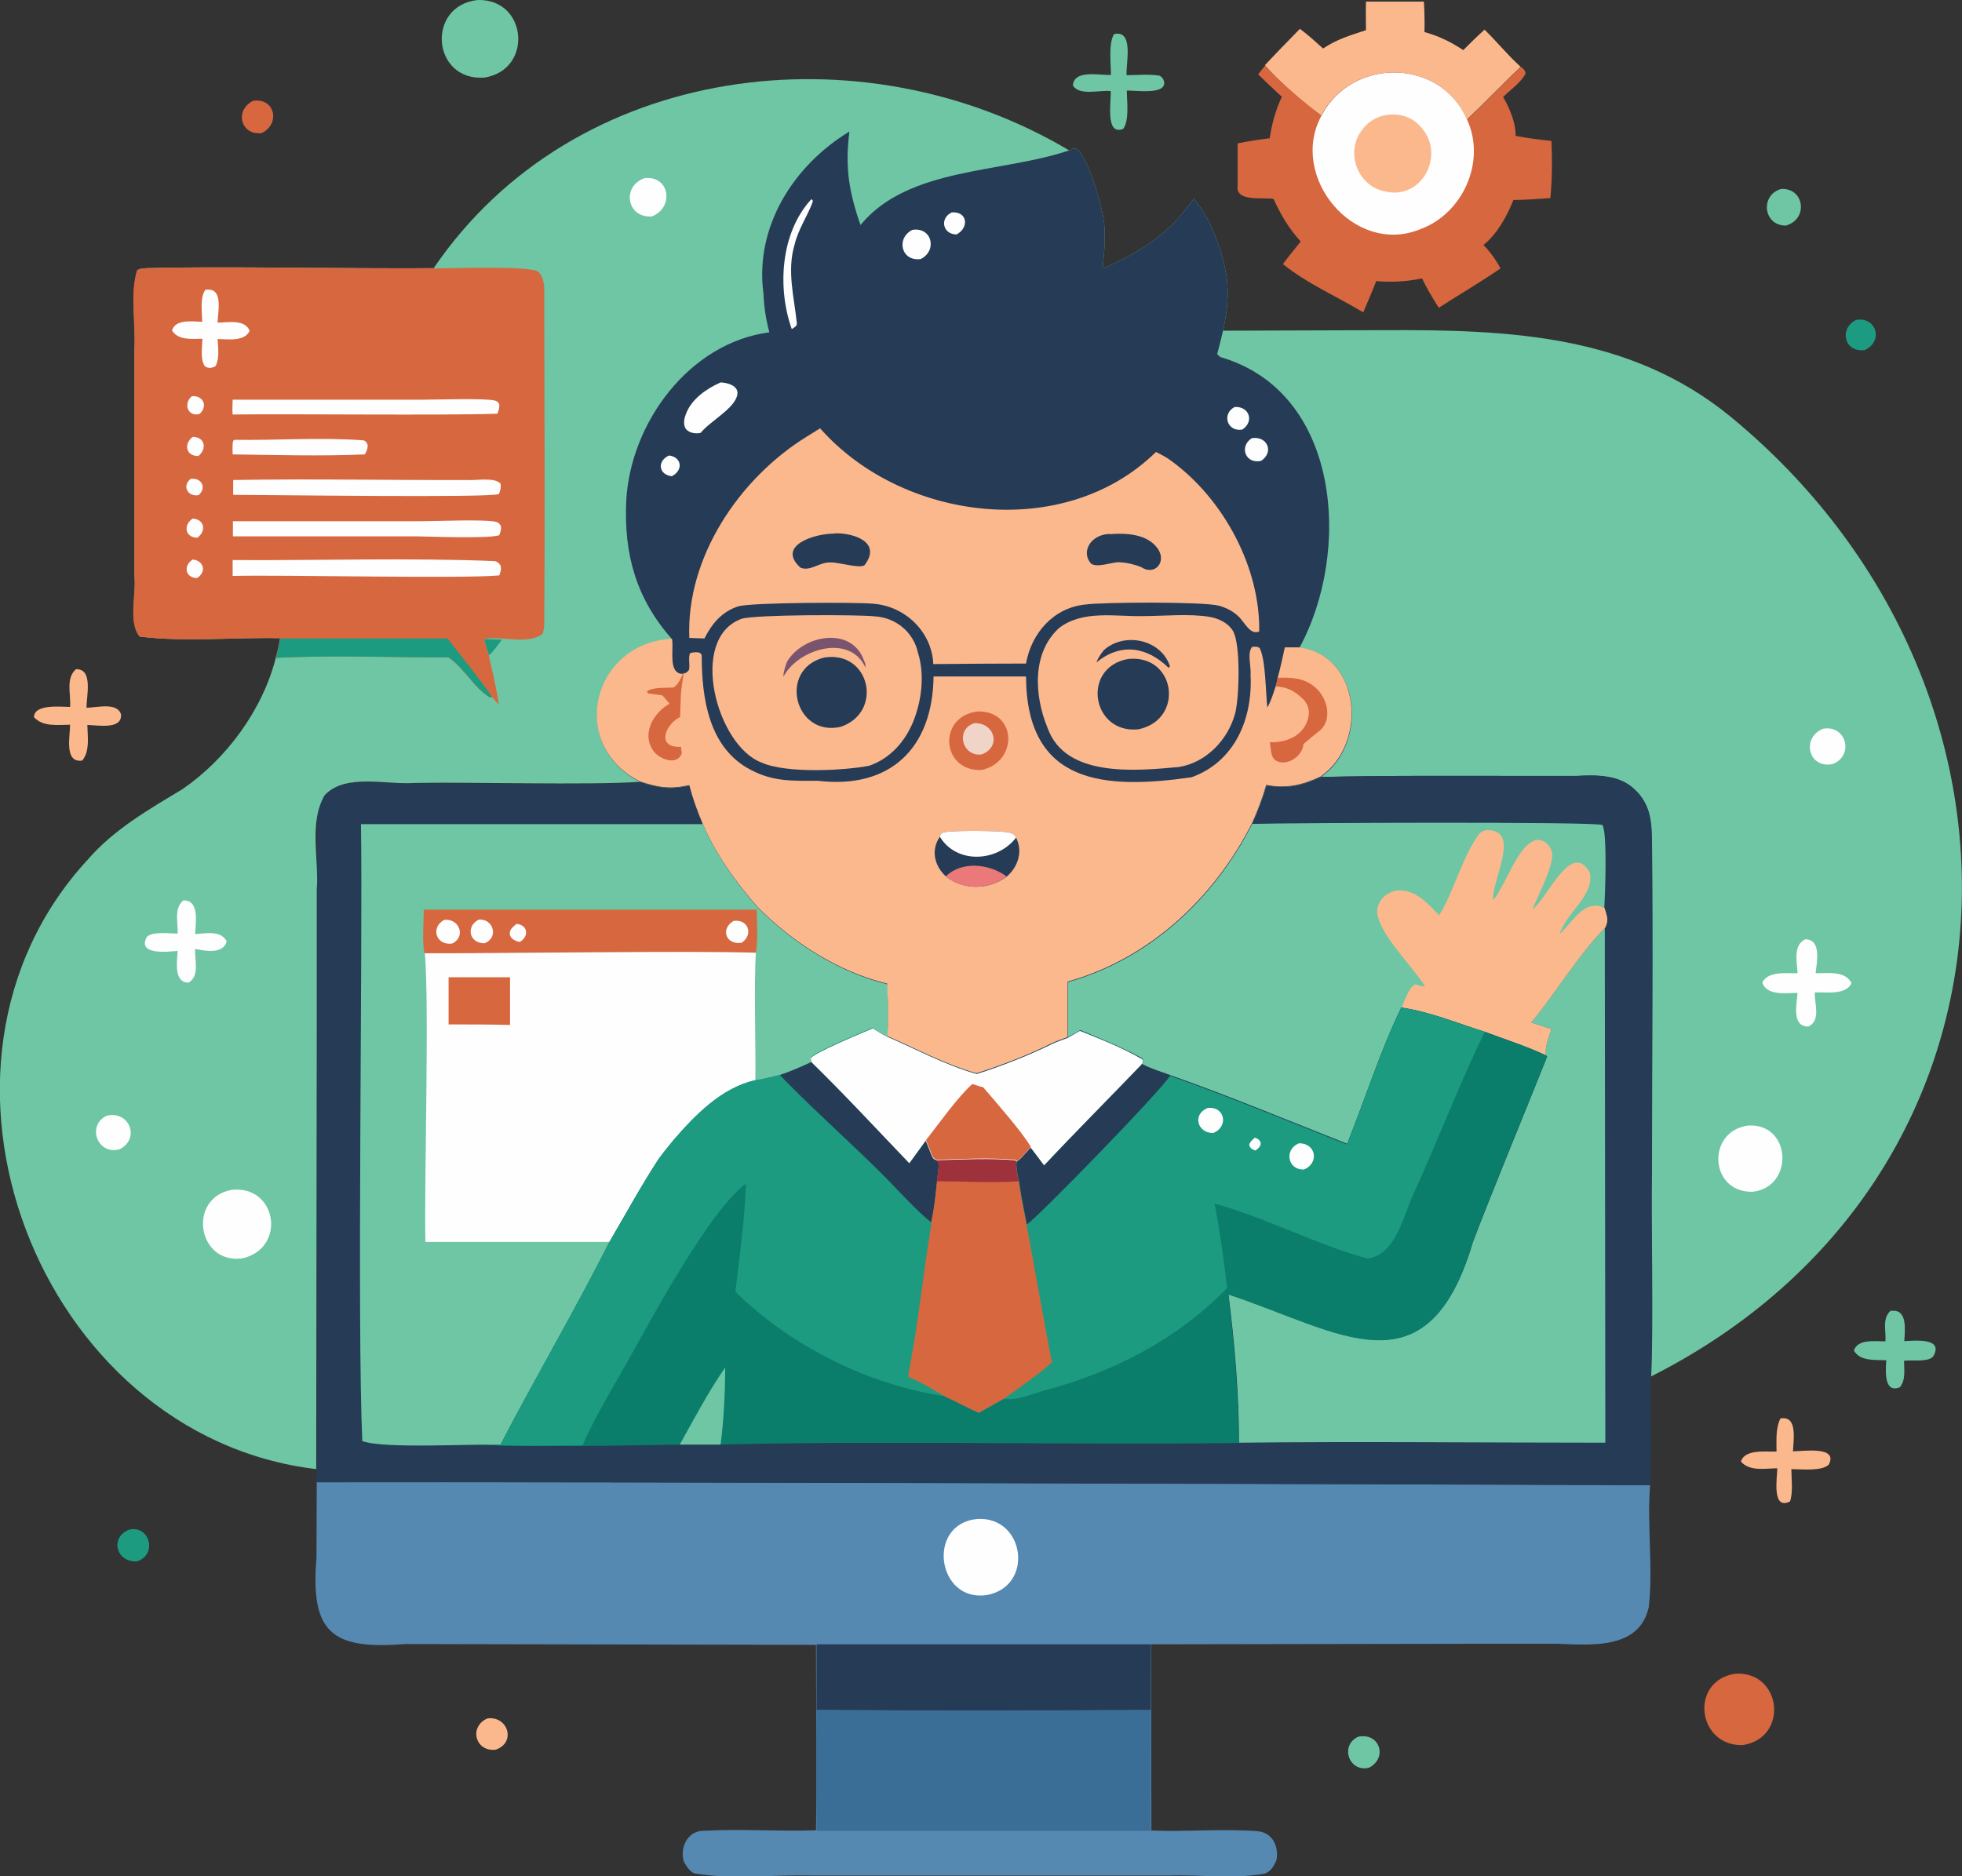
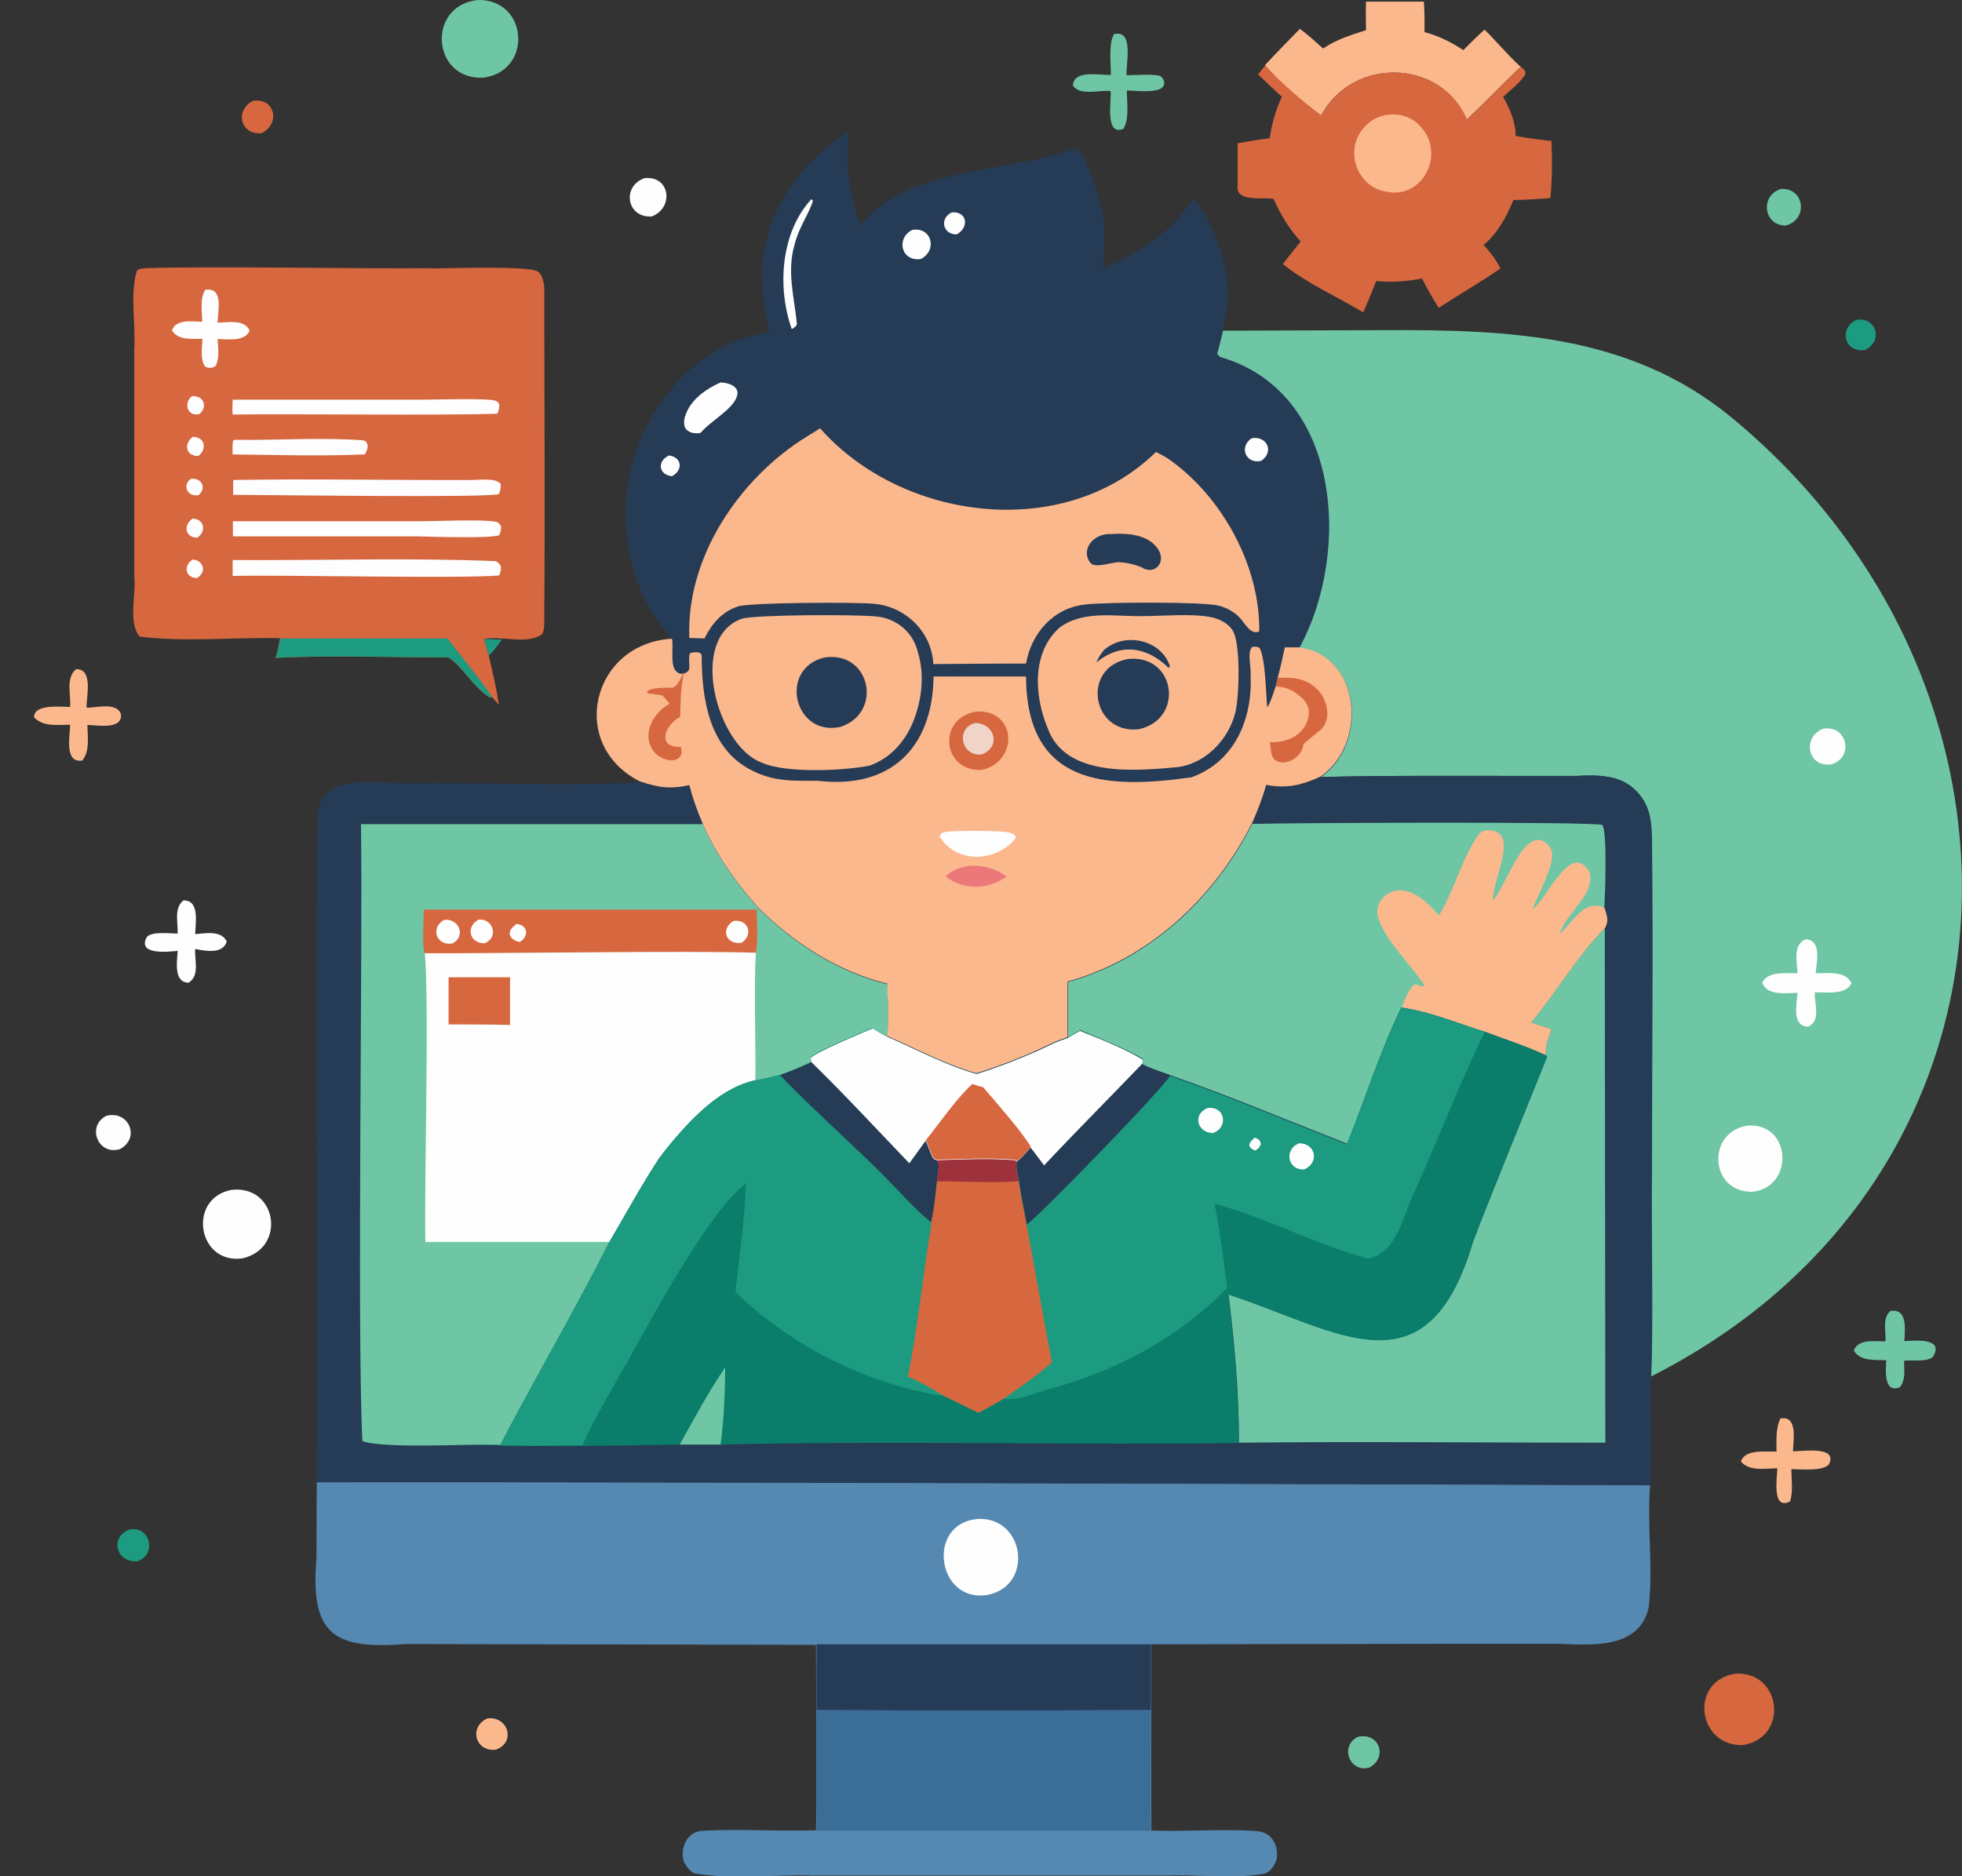
<svg xmlns="http://www.w3.org/2000/svg" id="a" data-name="Layer 1" viewBox="0 0 72.78 69.62">
  <rect x="0" y="0" width="72.78" height="69.62" fill="#333333" stroke="none" />
  <defs>
    <style>
      .b {
        fill: #fefefe;
      }

      .b, .c, .d, .e, .f, .g, .h, .i, .j, .k, .l, .m, .n {
        stroke-width: 0px;
      }

      .c {
        fill: #6ec6a4;
      }

      .d {
        fill: #9e323c;
      }

      .e {
        fill: #fcb88d;
      }

      .f {
        fill: #5589b2;
      }

      .g {
        fill: #3b6e96;
      }

      .h {
        fill: #efd4c7;
      }

      .i {
        fill: #d7673f;
      }

      .j {
        fill: #eb7979;
      }

      .k {
        fill: #1c9b80;
      }

      .l {
        fill: #7a546e;
      }

      .m {
        fill: #0a7e6a;
      }

      .n {
        fill: #263b56;
      }
    </style>
  </defs>
  <path class="k" d="M68.85,11.87c.77-.13,1.02.81.32,1.12-.75.1-.97-.79-.32-1.12Z" />
  <path class="e" d="M18.08,63.76c.76-.1,1.08.89.31,1.16-.76.09-1.01-.85-.31-1.16Z" />
  <path class="c" d="M50.38,64.44c.8-.17,1.11.79.4,1.15-.74.18-1.09-.83-.4-1.15Z" />
  <path class="i" d="M9.39,3.74c.82-.12,1.02.87.31,1.2-.79.08-1-.86-.31-1.2Z" />
  <path class="k" d="M4.81,56.75c.77-.14,1.02.94.28,1.18-.78.06-1.04-.9-.28-1.18Z" />
  <path class="c" d="M66.07,7.01c.88-.04,1.01,1.14.17,1.36-.83,0-.96-1.13-.17-1.36Z" />
  <path class="e" d="M66.06,52.63c.64-.11.46.84.45,1.22.36,0,1.69-.21,1.33.49-.25.26-1.04.17-1.39.17,0,.36.07.86-.05,1.2-.68.34-.48-.87-.47-1.23-.44,0-1.02.13-1.35-.25.14-.47.93-.36,1.32-.37,0-.4-.04-.87.15-1.24Z" />
  <path class="c" d="M70.16,48.64c.61-.08.5.72.48,1.12.41-.02,1.48-.13,1.07.57-.18.22-.8.12-1.08.16,0,.34.07.69-.15.98-.61.25-.53-.63-.51-1-.4-.02-.97.05-1.2-.36.14-.44.81-.34,1.17-.34.03-.39-.14-.87.21-1.15Z" />
  <path class="c" d="M41.35,1.26c.72-.14.41,1.11.44,1.53.4,0,.83-.05,1.23.02.15.08.24.31.09.44-.24.21-.98.11-1.31.11,0,.41.1,1.07-.13,1.42-.69.28-.44-1.04-.47-1.4-.39-.05-1.17.19-1.4-.21.04-.6.99-.37,1.41-.39,0-.41-.1-1.18.12-1.52Z" />
  <path class="e" d="M2.83,24.83c.64-.01.37,1.03.38,1.43.37,0,1.14-.22,1.28.25.04.58-.89.39-1.25.39.01.43.1.97-.19,1.32-.68.1-.45-.92-.45-1.33-.46,0-1,.09-1.34-.28.01-.5.99-.38,1.34-.38.04-.46-.18-1.07.23-1.41Z" />
  <path class="i" d="M64.37,62.1c1.73-.1,2,2.38.28,2.65-1.69.05-2-2.38-.28-2.65Z" />
  <path class="c" d="M17.72,0c1.85-.05,2.07,2.6.24,2.88-1.94.13-2.16-2.67-.24-2.88Z" />
  <path class="e" d="M50.67.06h2.15c.02.38.03.75.02,1.13.52.14.99.37,1.44.67.26-.26.52-.52.79-.76.46.45.86.95,1.34,1.38-.68.64-1.32,1.32-2,1.96-.97-2.29-4.27-2.32-5.4-.15-.63-.46-1.58-1.27-2.09-1.87.43-.46.86-.9,1.3-1.35.3.22.58.48.86.73.5-.34,1.01-.49,1.59-.68,0-.35-.01-.71,0-1.07Z" />
  <path class="i" d="M46.93,2.42c.5.6,1.46,1.4,2.09,1.87,1.13-2.17,4.42-2.14,5.4.15.68-.64,1.32-1.32,2-1.96.1.09.16.12.17.25-.17.34-.56.59-.83.87.24.42.47.95.46,1.44.44.09.88.14,1.33.19.03.7.03,1.41-.04,2.12-.45.03-.91.07-1.37.07-.24.6-.6,1.26-1.11,1.67.26.27.46.55.63.87-.74.51-1.53.97-2.29,1.46-.22-.35-.44-.71-.62-1.09-.59.12-1.11.15-1.7.1-.15.39-.32.78-.48,1.16-1-.6-2.07-1.06-2.98-1.79.21-.29.44-.56.66-.84-.45-.49-.73-.98-1.01-1.58-.39-.07-1.43.13-1.33-.5,0-.52,0-1.04,0-1.56.39-.08.79-.14,1.19-.19.08-.55.22-1.04.45-1.54-.3-.27-.59-.55-.88-.83l.27-.34Z" />
-   <path class="b" d="M49.02,4.29c1.13-2.17,4.42-2.14,5.4.15.72,1.55-.16,3.5-1.75,4.07-2.44.99-4.88-1.96-3.65-4.22Z" />
  <path class="e" d="M50.52,4.83c.52-.74,1.66-.79,2.22-.08.87,1,.02,2.66-1.33,2.36-1.04-.18-1.52-1.43-.9-2.27Z" />
  <path class="f" d="M11.73,54.99c10.9-.01,39,.07,49.48.11-.12,1.5.12,3.04-.05,4.53-.34,1.57-2.13,1.41-3.37,1.36,0,0-3.03,0-3.03,0l-12.06.02c0,1.62.01,5.24.01,6.91,1.29.05,2.6-.07,3.88.02.59.02.86.54.76,1.08-.1.23-.2.41-.44.5-1.16.21-2.38.03-3.55.07,0,0-6.14,0-6.14,0h-7.09c-1.45-.04-2.94.16-4.37-.08-.19-.08-.29-.26-.39-.43-.16-.51.12-1.13.7-1.15,1.39-.08,2.8.03,4.2-.02.04-2.29,0-4.59,0-6.88-2.58,0-12.89-.03-15.25-.03-2.72.22-3.51-.43-3.28-3.2,0,0,.01-2.79.01-2.79Z" />
  <path class="b" d="M36.25,56.36c1.76-.11,2.13,2.48.37,2.82-1.86.3-2.28-2.64-.37-2.82Z" />
  <path class="n" d="M30.29,61.01h12.4c0,.82,0,1.63,0,2.44-4.13.02-8.27.02-12.4,0v-2.45Z" />
  <path class="g" d="M30.29,63.46c4.13.01,8.27,0,12.4,0v4.47s-12.4,0-12.4,0v-4.45Z" />
  <path class="c" d="M45.38,12.27l5.98-.02c4.62-.02,9.09.16,12.81,3.19,12.17,9.98,11.65,28.27-2.94,35.64.09-1.77,0-5.72.03-7.56,0-4.14.05-8.29,0-12.43,0-.69-.1-1.3-.64-1.8-.56-.54-1.4-.54-2.14-.5,0,0-1.94,0-1.94,0-2.52,0-5.04-.02-7.56.04,1.74-1.2,1.52-4.48-.8-4.79,1.94-3.56,1.54-9.5-2.93-10.79l-.12-.11c.02-.27.16-.6.23-.87Z" />
  <path class="b" d="M67.62,27.04c.87-.16,1.17,1,.36,1.31-.9.18-1.17-.97-.36-1.31Z" />
  <path class="b" d="M66.97,34.85c.61.01.42.86.38,1.26.43.01,1.1-.11,1.33.37-.21.45-.94.33-1.36.34-.02.42.24,1.04-.24,1.27-.63,0-.43-.84-.4-1.25-.42,0-1.13.12-1.31-.38.21-.44.9-.34,1.31-.35-.02-.42-.18-1.04.29-1.26Z" />
  <path class="b" d="M64.86,41.76c1.6-.08,1.7,2.29.15,2.46-1.61.03-1.72-2.26-.15-2.46Z" />
  <path class="n" d="M49,28.83c2.52-.06,5.04-.04,7.56-.04h1.94c.73-.04,1.57-.05,2.14.5.54.5.63,1.11.64,1.8.05,4.14,0,8.29,0,12.43-.03,1.84.06,5.76-.03,7.56-.03.97.04,3.09-.03,4.03-10.31-.04-38.75-.13-49.48-.11.05-5.85-.04-19.1.03-24.77.16-1.71,2.43-1.09,3.61-1.17,2.05-.02,6.36.09,8.36-.04.68.23,1.13.3,1.84.14.13.5.3.97.5,1.44.49,1.14,1.22,2.16,2.04,3.09,1.3,1.31,3,2.4,4.81,2.84,0,.17,0,.34.01.51.01.48.03.95-.02,1.43,1.08.47,2.17,1.06,3.31,1.38.86-.27,1.95-.7,2.75-1.09.19-.1.43-.17.63-.25v-2.06c3.02-.84,5.44-3.11,6.83-5.87.21-.47.39-.93.53-1.43.75.15,1.35,0,2.02-.31Z" />
  <path class="c" d="M59.53,34.43l.02,19.1c-4.53,0-9.06-.05-13.59,0,0-1.84-.16-3.68-.39-5.51,4.11,1.36,7.37,3.8,9.07-1.94.61-1.62,2.13-5.31,2.75-6.87l-.04-.06c-.06-.31.11-.67.2-.96l-.75-.25c.91-1.11,1.74-2.51,2.74-3.51Z" />
  <path class="c" d="M46.45,30.57c1.37-.04,12.7-.09,12.99.04.19.26.1,2.65.07,3.08.09.3.17.45.02.74-1,1-1.82,2.4-2.74,3.51l.75.25c-.09.29-.26.65-.2.96-.73-.34-1.51-.59-2.26-.87-1.03-.32-2.02-.74-3.09-.9-.78,1.61-1.34,3.4-2.01,5.06-2.18-.86-4.36-1.77-6.57-2.55-.35-.13-.73-.24-1.06-.42.04-.08.06-.1.04-.19-.72-.41-1.56-.74-2.32-1.06-.15.1-.3.18-.45.26v-2.06c3.02-.84,5.44-3.11,6.83-5.87Z" />
  <path class="e" d="M53.38,33.97c.57-.93.84-2.11,1.46-2.99.09-.11.19-.17.33-.18,1.28,0,.15,1.86.22,2.6.45-.55.86-1.86,1.44-2.17.28-.18.61.03.72.32.18.44-.53,1.71-.7,2.19.54-.38,1.43-2.59,2.12-1.37.2.84-.88,1.49-1.11,2.28.47-.41.91-1.33,1.66-.96.09.3.17.45.02.74-1,1-1.82,2.4-2.74,3.51l.75.25c-.09.29-.26.65-.2.96-.73-.34-1.51-.59-2.26-.87-1.03-.32-2.02-.74-3.09-.9.09-.23.27-.75.5-.86.12.04.24.09.36.07-.5-.78-1.63-1.86-1.77-2.68-.05-.5.41-.91.9-.87.57.03,1.03.53,1.39.92Z" />
  <path class="c" d="M26.08,30.59c.49,1.14,1.22,2.16,2.04,3.09,1.3,1.31,3,2.4,4.81,2.84,0,.17,0,.34.01.51.01.48.03.95-.02,1.43-.2-.09-.37-.19-.54-.32-.33.14-2.2.91-2.3,1.11l.04.15c-.38.18-.78.36-1.19.49-.3.07-.6.16-.91.2-1.24.27-2.24,1.3-3.04,2.23-.18.22-.35.44-.53.67-.66,1.01-1.23,2.06-1.84,3.1-1.28,2.54-2.73,5-4.04,7.52-1.08-.05-4.28.16-5.13-.14-.2-4.34.02-18.32-.05-22.89h12.7Z" />
  <path class="i" d="M15.72,33.75h12.35c.01.5.05,1.11-.03,1.61-2.29-.08-9.87.03-12.29.02-.1-.4-.03-1.19-.03-1.63Z" />
  <path class="b" d="M19.16,34.28c.43.04.47.47.12.67-.19-.03-.42-.16-.36-.39.03-.12.15-.2.24-.28Z" />
  <path class="b" d="M27.21,34.17c.55-.08.75.51.3.81-.58.09-.8-.51-.3-.81Z" />
  <path class="b" d="M17.76,34.12c.55-.04.75.68.21.88-.57,0-.7-.63-.21-.88Z" />
  <path class="b" d="M16.48,34.13c.56-.06.82.63.29.88-.6.08-.81-.6-.29-.88Z" />
  <path class="b" d="M15.75,35.37c2.46.01,9.95-.1,12.29-.02-.08,1.13,0,3.57-.02,4.73-1.24.27-2.24,1.3-3.04,2.23-.18.22-.35.44-.53.67-.66,1.01-1.23,2.06-1.84,3.1h-6.83c-.05-2.15.15-8.73-.02-10.72Z" />
  <path class="i" d="M16.64,36.26c.76,0,1.52,0,2.28,0v1.77c-.76-.02-1.52-.02-2.28-.02v-1.75Z" />
  <path class="m" d="M51.99,37.39c1.07.16,2.06.58,3.09.9.75.28,1.53.53,2.26.87l.04.06c-.61,1.53-2.15,5.26-2.75,6.87-1.7,5.75-4.96,3.3-9.07,1.94.23,1.82.38,3.67.39,5.51-5.63.08-13.58-.09-19.22.06h-1.52c-2.46.04-4.96.09-7.43.01h.78c1.31-2.52,2.76-4.98,4.04-7.52.61-1.04,1.18-2.09,1.84-3.1.17-.23.35-.45.53-.67.8-.93,1.8-1.96,3.04-2.23.31-.04.61-.13.91-.2.4-.13.8-.31,1.19-.49l-.04-.15c.11-.2,1.97-.97,2.3-1.11.18.13.35.23.54.32,1.08.47,2.17,1.06,3.31,1.38.86-.27,1.95-.7,2.75-1.09.19-.1.43-.17.63-.25.15-.09.3-.17.45-.26.77.31,1.61.64,2.32,1.06.03.09,0,.1-.04.19.33.18.71.29,1.06.42,2.21.78,4.39,1.69,6.57,2.55.67-1.66,1.23-3.46,2.01-5.06Z" />
  <path class="c" d="M25.21,53.61c.54-.97,1.06-1.96,1.69-2.87,0,.93-.05,1.94-.17,2.86h-1.52Z" />
  <path class="k" d="M28.93,39.89c.4-.13.8-.31,1.19-.49,1.25,1.21,2.43,2.49,3.62,3.74l.61-.84.21.53c.06.13.05.15.19.2.08.09.08.13.08.25-.09.68-.13,1.4-.28,2.07v.11c-.31,1.87-.48,3.75-.85,5.61.47.2.93.48,1.38.74-2.83-.41-5.75-1.86-7.8-3.88.15-1.33.35-2.67.39-4.01-1.34.96-3.56,5.11-4.42,6.65-.56,1-1.19,2.01-1.64,3.06-1.27,0-2.55.04-3.82-.03h.78c1.31-2.52,2.76-4.98,4.04-7.52.61-1.04,1.18-2.09,1.84-3.1.17-.23.35-.45.53-.67.8-.93,1.8-1.96,3.04-2.23.31-.04.61-.13.91-.2Z" />
  <path class="n" d="M28.93,39.89c.4-.13.8-.31,1.19-.49,1.25,1.21,2.43,2.49,3.62,3.74l.61-.84.21.53c.06.13.05.15.19.2.08.09.08.13.08.25-.09.68-.13,1.4-.28,2.07-.4-.26-1.46-1.43-1.88-1.84-.85-.86-2.96-2.77-3.74-3.63Z" />
  <path class="k" d="M51.99,37.39c1.07.16,2.06.58,3.09.9-.8,1.58-1.86,4.3-2.62,5.95-.41.85-.64,2.27-1.72,2.46-1.92-.52-3.78-1.52-5.68-2.04.19,1.04.34,2.08.46,3.13-1.87,1.92-4.23,3.13-6.81,3.81-.44.13-1.01.38-1.47.3-.31.18-.62.35-.93.52-.42-.19-.82-.41-1.24-.6-.44-.26-.9-.54-1.38-.74.37-1.86.55-3.75.86-5.61v-.11c.15-.67.19-1.39.28-2.07,0-.12,0-.16-.08-.25-.14-.06-.13-.07-.19-.2l-.21-.53-.61.84c-1.2-1.25-2.38-2.53-3.62-3.74l-.04-.15c.11-.2,1.97-.97,2.3-1.11.18.13.35.23.54.32,1.08.47,2.17,1.06,3.31,1.38.86-.27,1.95-.7,2.75-1.09.19-.1.43-.17.63-.25.15-.09.3-.17.45-.26.77.31,1.61.64,2.32,1.06.03.09,0,.1-.04.19.33.18.71.29,1.06.42,2.21.78,4.39,1.69,6.57,2.55.67-1.66,1.23-3.46,2.01-5.06Z" />
  <path class="b" d="M46.53,42.21c.13.03.23.1.24.24-.04.12-.1.17-.2.24-.11-.04-.21-.09-.23-.21.03-.12.11-.18.2-.26Z" />
  <path class="b" d="M44.8,41.11c.65-.07.78.71.2.93-.59,0-.78-.7-.2-.93Z" />
  <path class="b" d="M48.19,42.42c.62,0,.76.72.19.97-.62.04-.76-.75-.19-.97Z" />
  <path class="n" d="M42.35,39.48c.33.18.71.29,1.06.42-.26.49-4.94,5.3-5.32,5.53l-.2-1.04-.09-.57c-.05-.23-.12-.51-.08-.74.2-.13.35-.35.52-.52.17.21.34.44.5.66,1.19-1.26,2.41-2.49,3.61-3.74Z" />
  <path class="i" d="M34.74,43.04c.96-.04,1.96-.09,2.92,0l.05.05c-.04.23.03.51.08.74l.09.57.2,1.04c.32,1.7.61,3.41.94,5.11-.56.5-1.18.92-1.79,1.35-.31.18-.62.35-.93.52-.42-.19-.82-.41-1.24-.6-.44-.26-.9-.54-1.38-.74.37-1.86.55-3.75.86-5.61v-.11c.15-.67.19-1.39.28-2.07,0-.12,0-.16-.08-.25Z" />
  <path class="d" d="M34.74,43.04c.96-.04,1.96-.09,2.92,0l.05.05c-.04.23.03.51.08.74-1,.07-2.03,0-3.04,0,0-.25.16-.57-.01-.78Z" />
  <path class="b" d="M32.38,38.15c.18.13.35.23.54.32,1.08.47,2.17,1.06,3.31,1.38.86-.27,1.95-.7,2.75-1.09.19-.1.43-.17.63-.25.15-.09.3-.17.45-.26.77.31,1.61.64,2.32,1.06.03.09,0,.1-.04.19-1.2,1.25-2.42,2.47-3.61,3.74-.17-.22-.33-.45-.5-.66-.17.17-.32.39-.52.52l-.05-.05c-.96-.08-1.96-.03-2.92,0-.14-.06-.13-.07-.19-.2l-.21-.53-.61.84c-1.2-1.25-2.38-2.53-3.62-3.74l-.04-.15c.11-.2,1.97-.97,2.3-1.11Z" />
  <path class="i" d="M36.07,40.22c.13.04.26.09.4.12.42.49,1.49,1.71,1.77,2.22-.17.17-.32.39-.52.52l-.05-.05c-.96-.08-1.96-.03-2.92,0-.14-.06-.13-.07-.19-.2l-.21-.53c.5-.63,1.15-1.57,1.73-2.09Z" />
-   <path class="c" d="M16.08,9.96c5.21-7.66,15.9-8.95,23.58-4.38.09-.04.16-.1.26-.05.44.22,1,2.27,1.04,2.76.05.56,0,1.13-.06,1.68,1.41-.62,2.49-1.3,3.38-2.6.61.71,1.04,1.86,1.2,2.78.18,1.02-.07,2.02-.33,2.99l.12.11c4.47,1.29,4.87,7.23,2.93,10.79,2.32.3,2.54,3.59.8,4.79-.68.32-1.28.46-2.02.31-.14.49-.32.96-.53,1.43-1.4,2.76-3.81,5.03-6.84,5.87v2.06c-.2.08-.44.15-.63.25-.8.4-1.9.83-2.75,1.09-1.14-.32-2.23-.91-3.31-1.38.05-.47.03-.95.02-1.43-.02-.17-.01-.34-.01-.51-1.81-.44-3.51-1.53-4.81-2.84-.82-.93-1.55-1.95-2.04-3.09-.2-.47-.37-.94-.5-1.44-.71.16-1.15.09-1.84-.14-1.97.13-6.32,0-8.36.04-1.03.08-2.58-.37-3.34.46-.59,1.02-.2,2.36-.29,3.5,0,0,0,5.2,0,5.2l-.02,16.3c-10.32-1.23-15.58-14.93-8.47-22.62.97-1.12,2.25-1.85,3.51-2.61,1.63-1.12,2.97-2.94,3.46-4.87.08-.24.12-.48.17-.73-1.72-.04-3.51.15-5.21-.06-.44-.51-.12-1.6-.2-2.26,0-2.07,0-6.33,0-8.41.06-.95-.17-2.01.1-2.91.07-.08.25-.08.35-.09,2.38-.08,8.17.03,10.63,0Z" />
  <path class="k" d="M18.13,24.32l-.18-.61c.22,0,.44.02.67.02-.15.2-.3.43-.49.59Z" />
  <path class="b" d="M3.95,41.4c.84-.21,1.27.84.49,1.24-.81.24-1.24-.87-.49-1.24Z" />
  <path class="b" d="M23.91,6.61c.95-.1,1.1,1.1.27,1.42-.93.07-1.13-1.12-.27-1.42Z" />
  <path class="b" d="M6.79,33.41c.63-.03.46.85.45,1.25.39-.03.96-.15,1.17.27-.14.49-.8.35-1.17.28-.03.41.18.98-.24,1.25-.57,0-.43-.79-.41-1.18-.38.04-1.52.16-1.14-.52.21-.21.86-.12,1.14-.12.02-.42-.15-.93.21-1.23Z" />
  <path class="b" d="M8.58,44.15c1.7-.2,2.06,2.17.41,2.54-1.66.23-2.05-2.22-.41-2.54Z" />
  <path class="i" d="M16.08,9.96c.53,0,3.58-.11,3.88.12.16.12.22.42.23.6,0,4.01.03,8.12,0,12.13,0,.16.02.62-.09.73-.57.39-1.5.04-2.15.17l.18.61c.14.61.29,1.21.37,1.83l-.25-.29-.08.02c-.61-.37-.95-1.09-1.54-1.49-2.12.01-4.29-.09-6.41.02.08-.24.12-.48.17-.73-1.72-.04-3.51.15-5.21-.06-.44-.51-.12-1.6-.2-2.26,0-2.07,0-6.33,0-8.41.06-.95-.17-2.01.1-2.91.07-.08.25-.08.35-.09,2.38-.08,8.17.03,10.63,0Z" />
  <path class="b" d="M7.07,17.77c.4-.06.61.32.3.6-.4.08-.63-.34-.3-.6Z" />
  <path class="b" d="M7.15,20.76c.42.04.52.48.15.69-.44-.02-.5-.47-.15-.69Z" />
  <path class="b" d="M7.15,19.24c.44.03.51.47.17.71-.46,0-.53-.48-.17-.71Z" />
  <path class="b" d="M7.12,14.7c.43-.03.6.38.28.66-.44.12-.61-.4-.28-.66Z" />
  <path class="b" d="M7.15,16.21c.45,0,.54.44.21.71-.46.01-.56-.45-.21-.71Z" />
  <path class="b" d="M8.74,16.32c1.58.02,3.19-.1,4.76.02.09.05.11.09.14.18,0,.14-.04.22-.11.34-1.62.07-3.27.02-4.9,0,0-.17-.02-.34.02-.51l.08-.04Z" />
  <path class="b" d="M7.65,10.75c.65-.08.43.82.42,1.22.38,0,1-.14,1.19.3-.18.42-.82.31-1.19.31.02.33.08.69-.07,1-.13.08-.27.1-.4.01-.18-.26-.1-.71-.09-1.02-.38,0-.9.07-1.13-.31.13-.43.77-.33,1.12-.32,0-.34-.1-.95.14-1.21Z" />
  <path class="k" d="M10.41,23.69h6.19c.56.72,1.14,1.43,1.66,2.17l-.08.02c-.61-.37-.95-1.09-1.54-1.49-2.12.01-4.29-.09-6.41.02.08-.24.12-.48.17-.73Z" />
  <path class="b" d="M8.63,14.83h7.04c.51,0,2.29-.06,2.68.03.11.03.12.06.17.14.01.13-.02.23-.07.35-2,.07-7.73,0-9.82.03-.02-.19,0-.37,0-.56Z" />
  <path class="b" d="M8.66,17.81c2.84-.05,5.79.01,8.64,0,.34.03,1.05-.12,1.27.14.02.14-.01.24-.06.38-.32.15-8.67.03-9.86.03,0-.18,0-.37,0-.55Z" />
  <path class="b" d="M8.64,19.34h6.97c.58,0,2.32-.08,2.78.02.1.02.13.07.19.15.02.14-.01.22-.06.35-.42.13-2.5.05-3.08.04h-6.8c0-.2,0-.38,0-.57Z" />
  <path class="b" d="M8.64,20.78c3.12.02,6.65-.09,9.73.04.1.03.15.09.2.17.03.14,0,.22-.05.36-1.41.13-8.17-.03-9.89.02,0-.2,0-.39,0-.59Z" />
  <path class="n" d="M28.32,10.89c-.33-2.47,1.11-4.75,3.19-6.01-.17,1.32-.02,2.23.41,3.47,1.77-2.16,5.25-1.92,7.74-2.77.09-.04.16-.1.26-.05.44.22,1,2.27,1.04,2.76.05.56,0,1.13-.06,1.68,1.41-.62,2.49-1.3,3.38-2.6.61.71,1.04,1.86,1.2,2.78.18,1.02-.07,2.02-.33,2.99l.12.11c4.47,1.29,4.87,7.23,2.93,10.79,2.32.3,2.54,3.59.8,4.79-.68.32-1.28.46-2.02.31-.14.49-.32.96-.53,1.43-1.4,2.76-3.81,5.03-6.84,5.87v2.06c-.2.08-.44.15-.63.25-.8.4-1.9.83-2.75,1.09-1.14-.32-2.23-.91-3.31-1.38.05-.47.03-.95.02-1.43-.02-.17-.01-.34-.01-.51-1.81-.44-3.51-1.53-4.81-2.84-.82-.93-1.55-1.95-2.04-3.09-.2-.47-.37-.94-.5-1.44-.71.16-1.15.09-1.84-.14-2.69-1.37-1.77-5.12,1.19-5.29-1.33-1.51-1.79-3.14-1.7-5.13.15-2.89,2.33-5.87,5.31-6.26-.13-.48-.2-.96-.22-1.45Z" />
  <path class="b" d="M24.82,16.9c.49.07.52.56.1.77-.5-.06-.55-.57-.1-.77Z" />
  <path class="b" d="M35.31,7.88c.59-.04.64.58.17.82-.52-.01-.63-.61-.17-.82Z" />
-   <path class="b" d="M45.8,15.1c.54-.03.74.54.28.84-.56.09-.77-.58-.28-.84Z" />
  <path class="b" d="M46.43,16.26c.57-.1.85.51.35.84-.57.13-.83-.52-.35-.84Z" />
  <path class="b" d="M33.84,8.53c.73-.12.94.76.32,1.08-.72.11-.94-.76-.32-1.08Z" />
  <path class="b" d="M30.1,7.39c.05.05.06.03.04.12-.19.51-.53,1-.66,1.55-.3.97-.02,1.97.08,2.94,0,.11-.1.15-.19.21-.54-1.52-.42-3.57.72-4.81Z" />
  <path class="b" d="M26.71,14.19c.26,0,.71.12.64.46-.1.51-.99.96-1.36,1.41-.2.05-.48,0-.58-.2-.07-.17-.02-.38.05-.54.21-.52.75-.9,1.25-1.12Z" />
  <path class="e" d="M39.3,23.29c.88-.66,2.06-.41,3.08-.43.77,0,1.75-.1,2.5.03.33.06.67.22.85.51.3.48.24,2.49.09,3.06-.26.98-1.07,1.84-2.1,2-1.57.14-4.2.41-4.86-1.45-.49-1.18-.6-2.79.44-3.72Z" />
  <path class="n" d="M40.95,24.12c.76-.68,2.12-.4,2.45.6l-.05.06c-.81-.79-1.78-.94-2.68-.2.07-.18.16-.31.28-.46Z" />
  <path class="n" d="M41.85,24.45c1.77-.18,2.1,2.25.38,2.61-1.74.18-2.13-2.3-.38-2.61Z" />
  <path class="e" d="M33.87,26.79c-.31.74-.85,1.35-1.62,1.62-.91.18-3.09.3-4.01-.12-1.66-.63-2.72-4.61-.73-5.33.5-.16,4.32-.16,4.95-.09.77.05,1.42.58,1.59,1.34.26.83.14,1.79-.18,2.58Z" />
-   <path class="l" d="M29.19,24.56c.58-1,2.38-1.34,2.85-.08.04.1.08.17.06.28-.58-1.26-2.49-.69-3.04.35,0-.2.07-.37.13-.55Z" />
+   <path class="l" d="M29.19,24.56Z" />
  <path class="n" d="M30.56,24.4c1.71-.29,2.23,2.03.62,2.57-1.71.38-2.32-2.13-.62-2.57Z" />
  <path class="e" d="M30.42,15.89c3.04,3.45,9.06,4.22,12.46.88.2.1.4.2.58.34,1.93,1.41,3.29,3.95,3.25,6.32-.34.15-.55-.36-.77-.56-.21-.2-.47-.33-.74-.4-.61-.15-4.3-.13-4.94-.04-1.18.12-2,1.06-2.2,2.19-1.15,0-2.29.01-3.44.02-.05-1.2-1.05-2.16-2.24-2.24-.58-.06-4.54-.05-5,.1-.61.2-.97.64-1.25,1.19l-.56-.02c-.12-3,1.86-5.92,4.34-7.46l.5-.31Z" />
  <path class="n" d="M41.16,19.82c.63-.05,1.43-.01,1.81.57.3.49-.15.98-.64.65-.26-.1-.54-.17-.83-.18-.27,0-.81.22-1.03.05-.38-.43-.02-1.07.68-1.1Z" />
-   <path class="n" d="M30.94,19.79c.71-.03,1.79.32,1.13,1.18-.18.14-.98-.12-1.26-.1-.39-.03-.76.35-1.12.19-.91-.83.57-1.27,1.25-1.26Z" />
  <path class="e" d="M24.93,23.72c.06.33-.1,1.03.2,1.23.14.1.34.05.43-.1.04-.2-.04-.44.04-.62.13-.03.41-.08.43.1,0,1.57.26,3.42,1.81,4.23.85.45,1.55.41,2.5.41,2.68.32,4.26-1.21,4.29-3.87h3.43c.02,4.02,2.92,4.2,6.14,3.74,1.61-.58,2.27-2.18,2.19-3.79.03-.3-.14-.83.06-1.05.13,0,.17-.03.28.05.22.43.22,1.65.28,2.2.14-.23.23-.55.32-.81.03-.1.05-.21.07-.31.1-.36.18-.74.26-1.11h.53c2.32.31,2.54,3.59.8,4.79-.68.32-1.28.46-2.02.31-.14.49-.32.96-.53,1.43-1.4,2.76-3.81,5.03-6.84,5.87v2.06c-.2.08-.44.15-.63.25-.8.4-1.9.83-2.75,1.09-1.14-.32-2.23-.91-3.31-1.38.05-.47.03-.95.02-1.43-.02-.17-.01-.34-.01-.51-1.81-.44-3.51-1.53-4.81-2.84-.82-.93-1.55-1.95-2.04-3.09-.2-.47-.37-.94-.5-1.44-.71.16-1.15.09-1.84-.14-2.69-1.37-1.77-5.12,1.19-5.29Z" />
  <path class="i" d="M25.37,24.94c-.06.36-.12.72-.12,1.08-.01.2-.02.39-.02.58-.57.29-.89,1.16.03,1.11l.03.24c-.16.48-.85.22-1.06-.1-.44-.63.01-1.41.61-1.74l-.27-.31-.52-.07s-.02,0-.05-.08c.22-.16.7-.12.98-.14.2-.12.29-.38.39-.59Z" />
  <path class="i" d="M47.4,25.15c.51-.02.98,0,1.38.35.48.39.68,1.27.11,1.66-.18.14-.36.3-.54.45-.02.45-.64.86-1.04.6-.19-.14-.16-.46-.21-.67.62.02,1.24-.23,1.42-.87.07-.28.03-.46-.14-.69-.33-.32-.59-.49-1.06-.51.03-.1.05-.21.07-.31Z" />
  <path class="i" d="M36.23,26.4c1.5-.07,1.56,1.87.18,2.17-1.48.06-1.65-1.95-.18-2.17Z" />
  <path class="h" d="M36.15,26.83c.74-.02,1.01.88.27,1.16-.73.11-1-.94-.27-1.16Z" />
-   <path class="n" d="M34.86,31.04c.03-.06.03-.11.1-.14.19-.1,1.82-.07,2.12-.05.2.03.5,0,.61.21v.02c.26.5.08,1.08-.34,1.44-.66.5-1.61.52-2.26,0-.43-.39-.57-.99-.22-1.48Z" />
  <path class="j" d="M35.08,32.52c.6-.59,1.63-.47,2.26,0-.66.5-1.61.52-2.26,0Z" />
  <path class="b" d="M34.86,31.04c.03-.06.03-.11.1-.14.19-.1,1.82-.07,2.12-.05.2.03.5,0,.61.21v.02c-.7.91-2.21.99-2.83-.04Z" />
</svg>